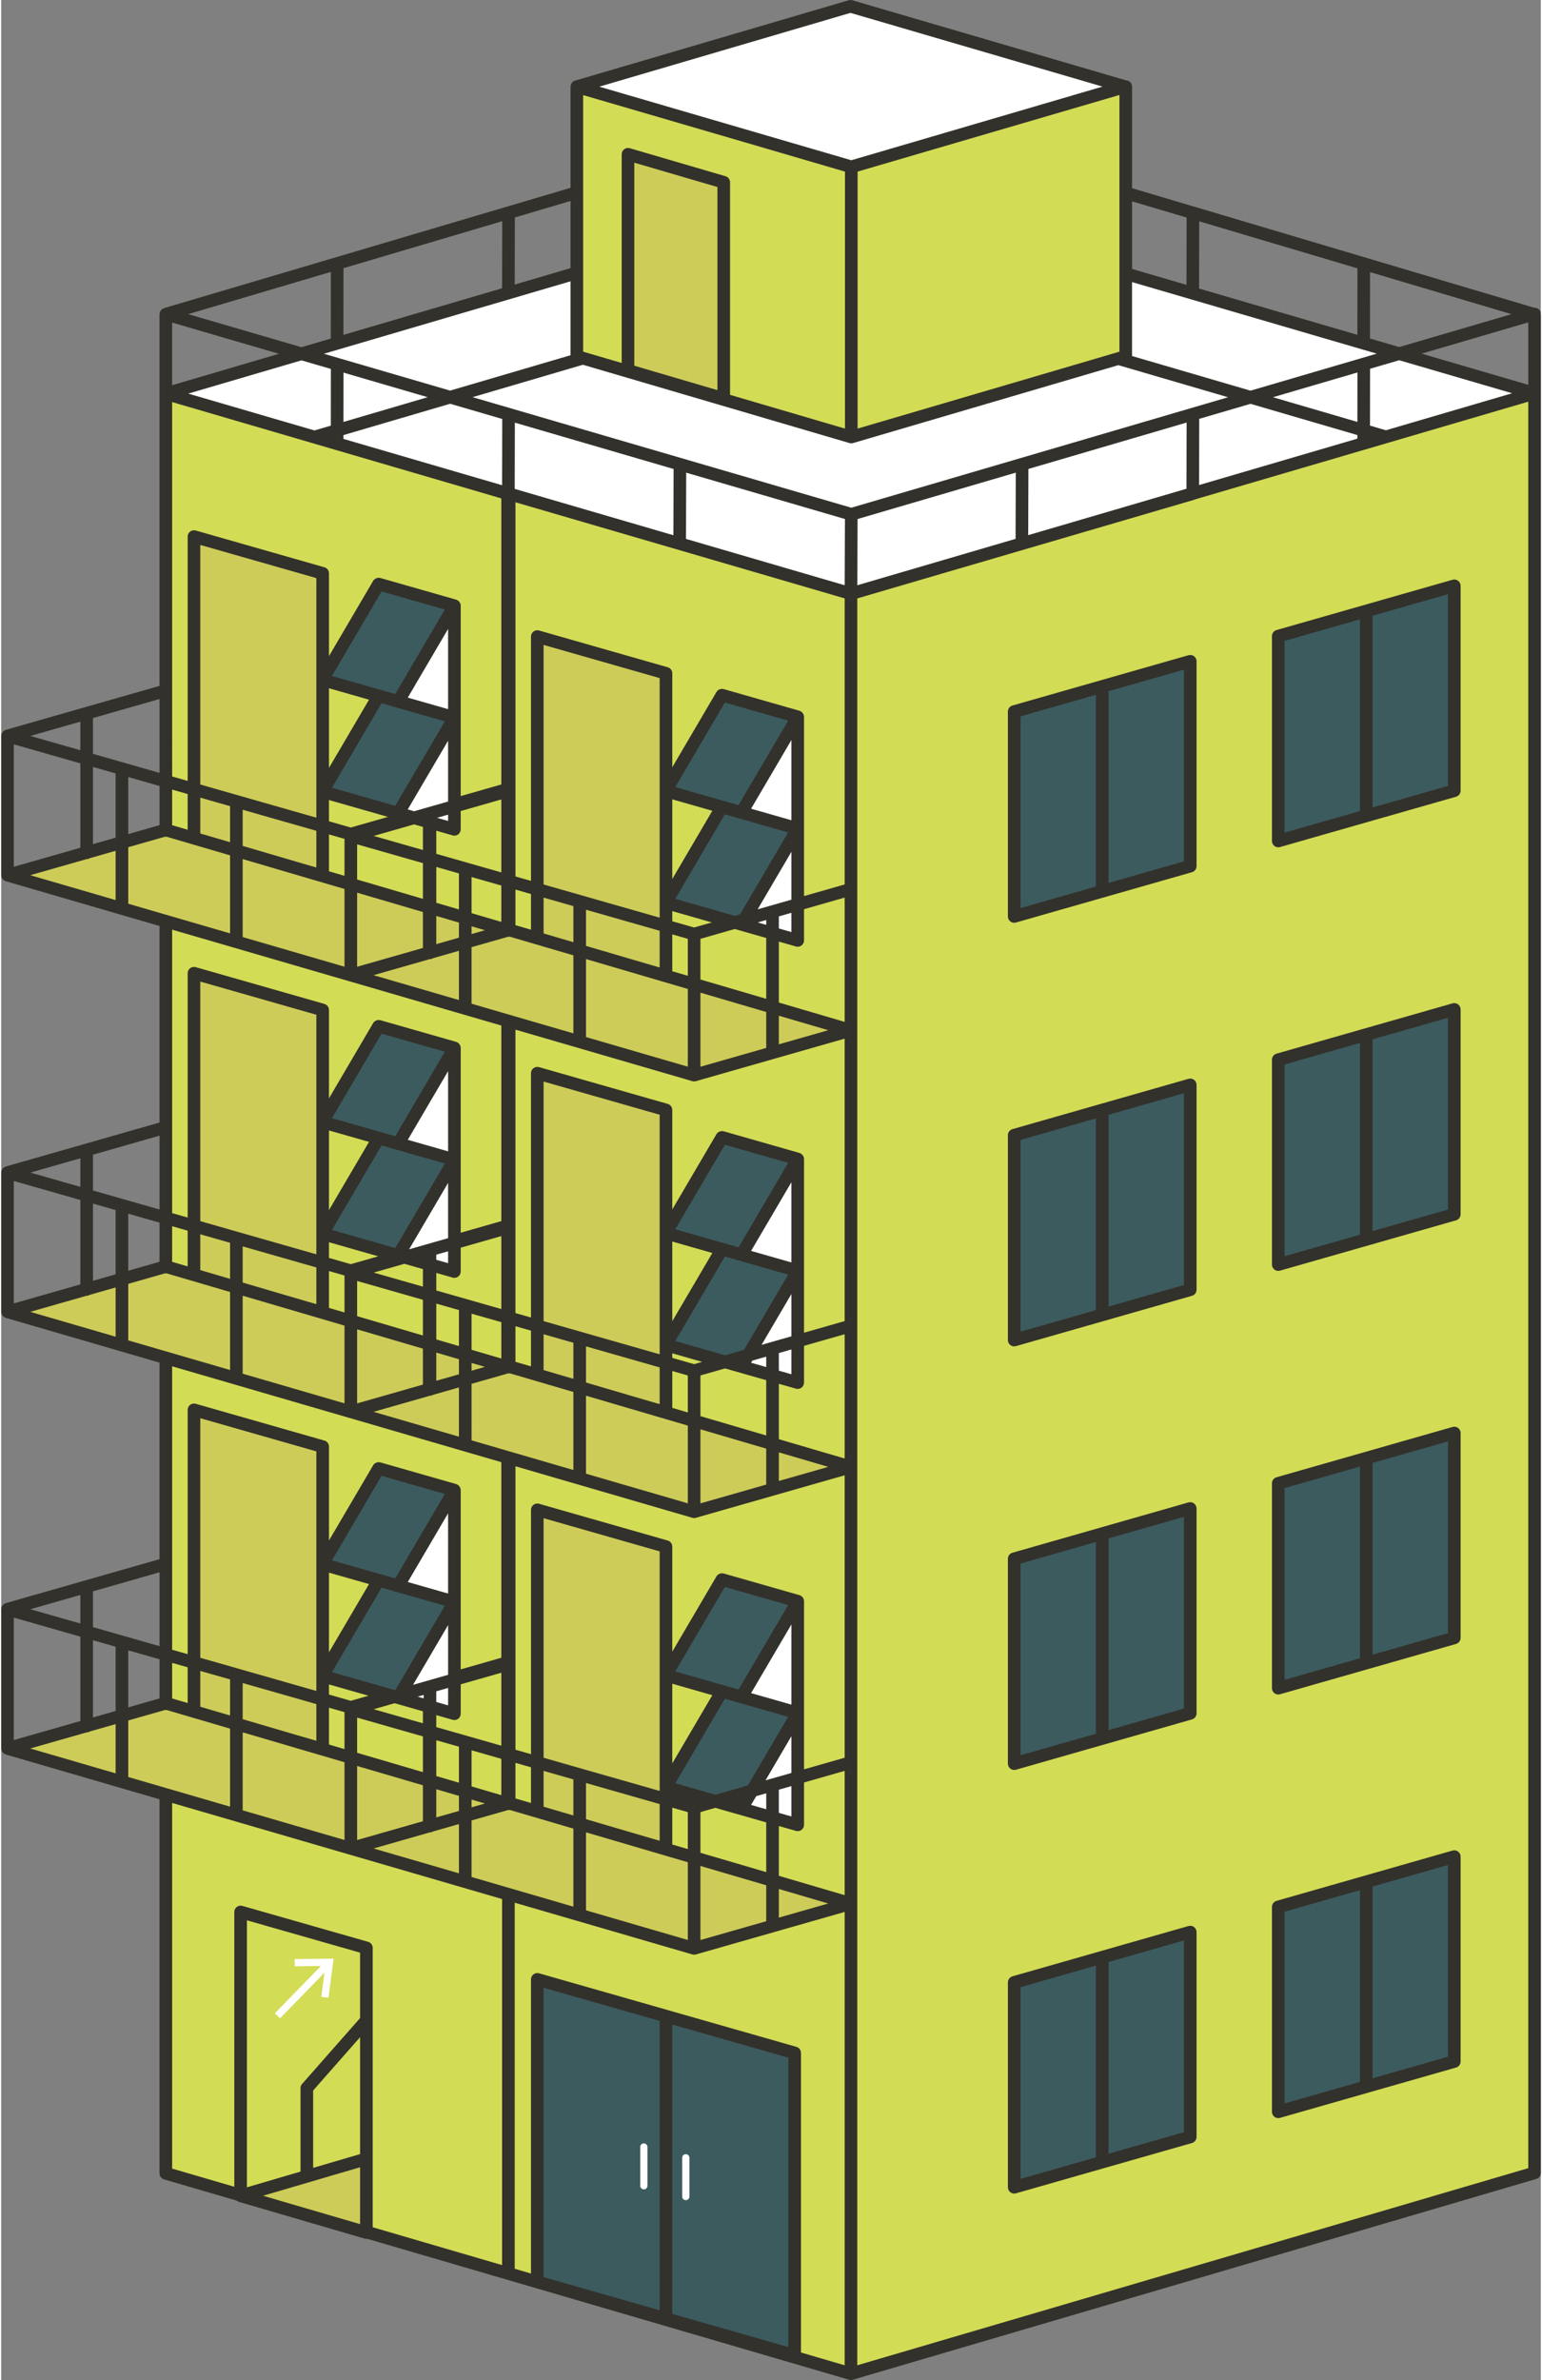
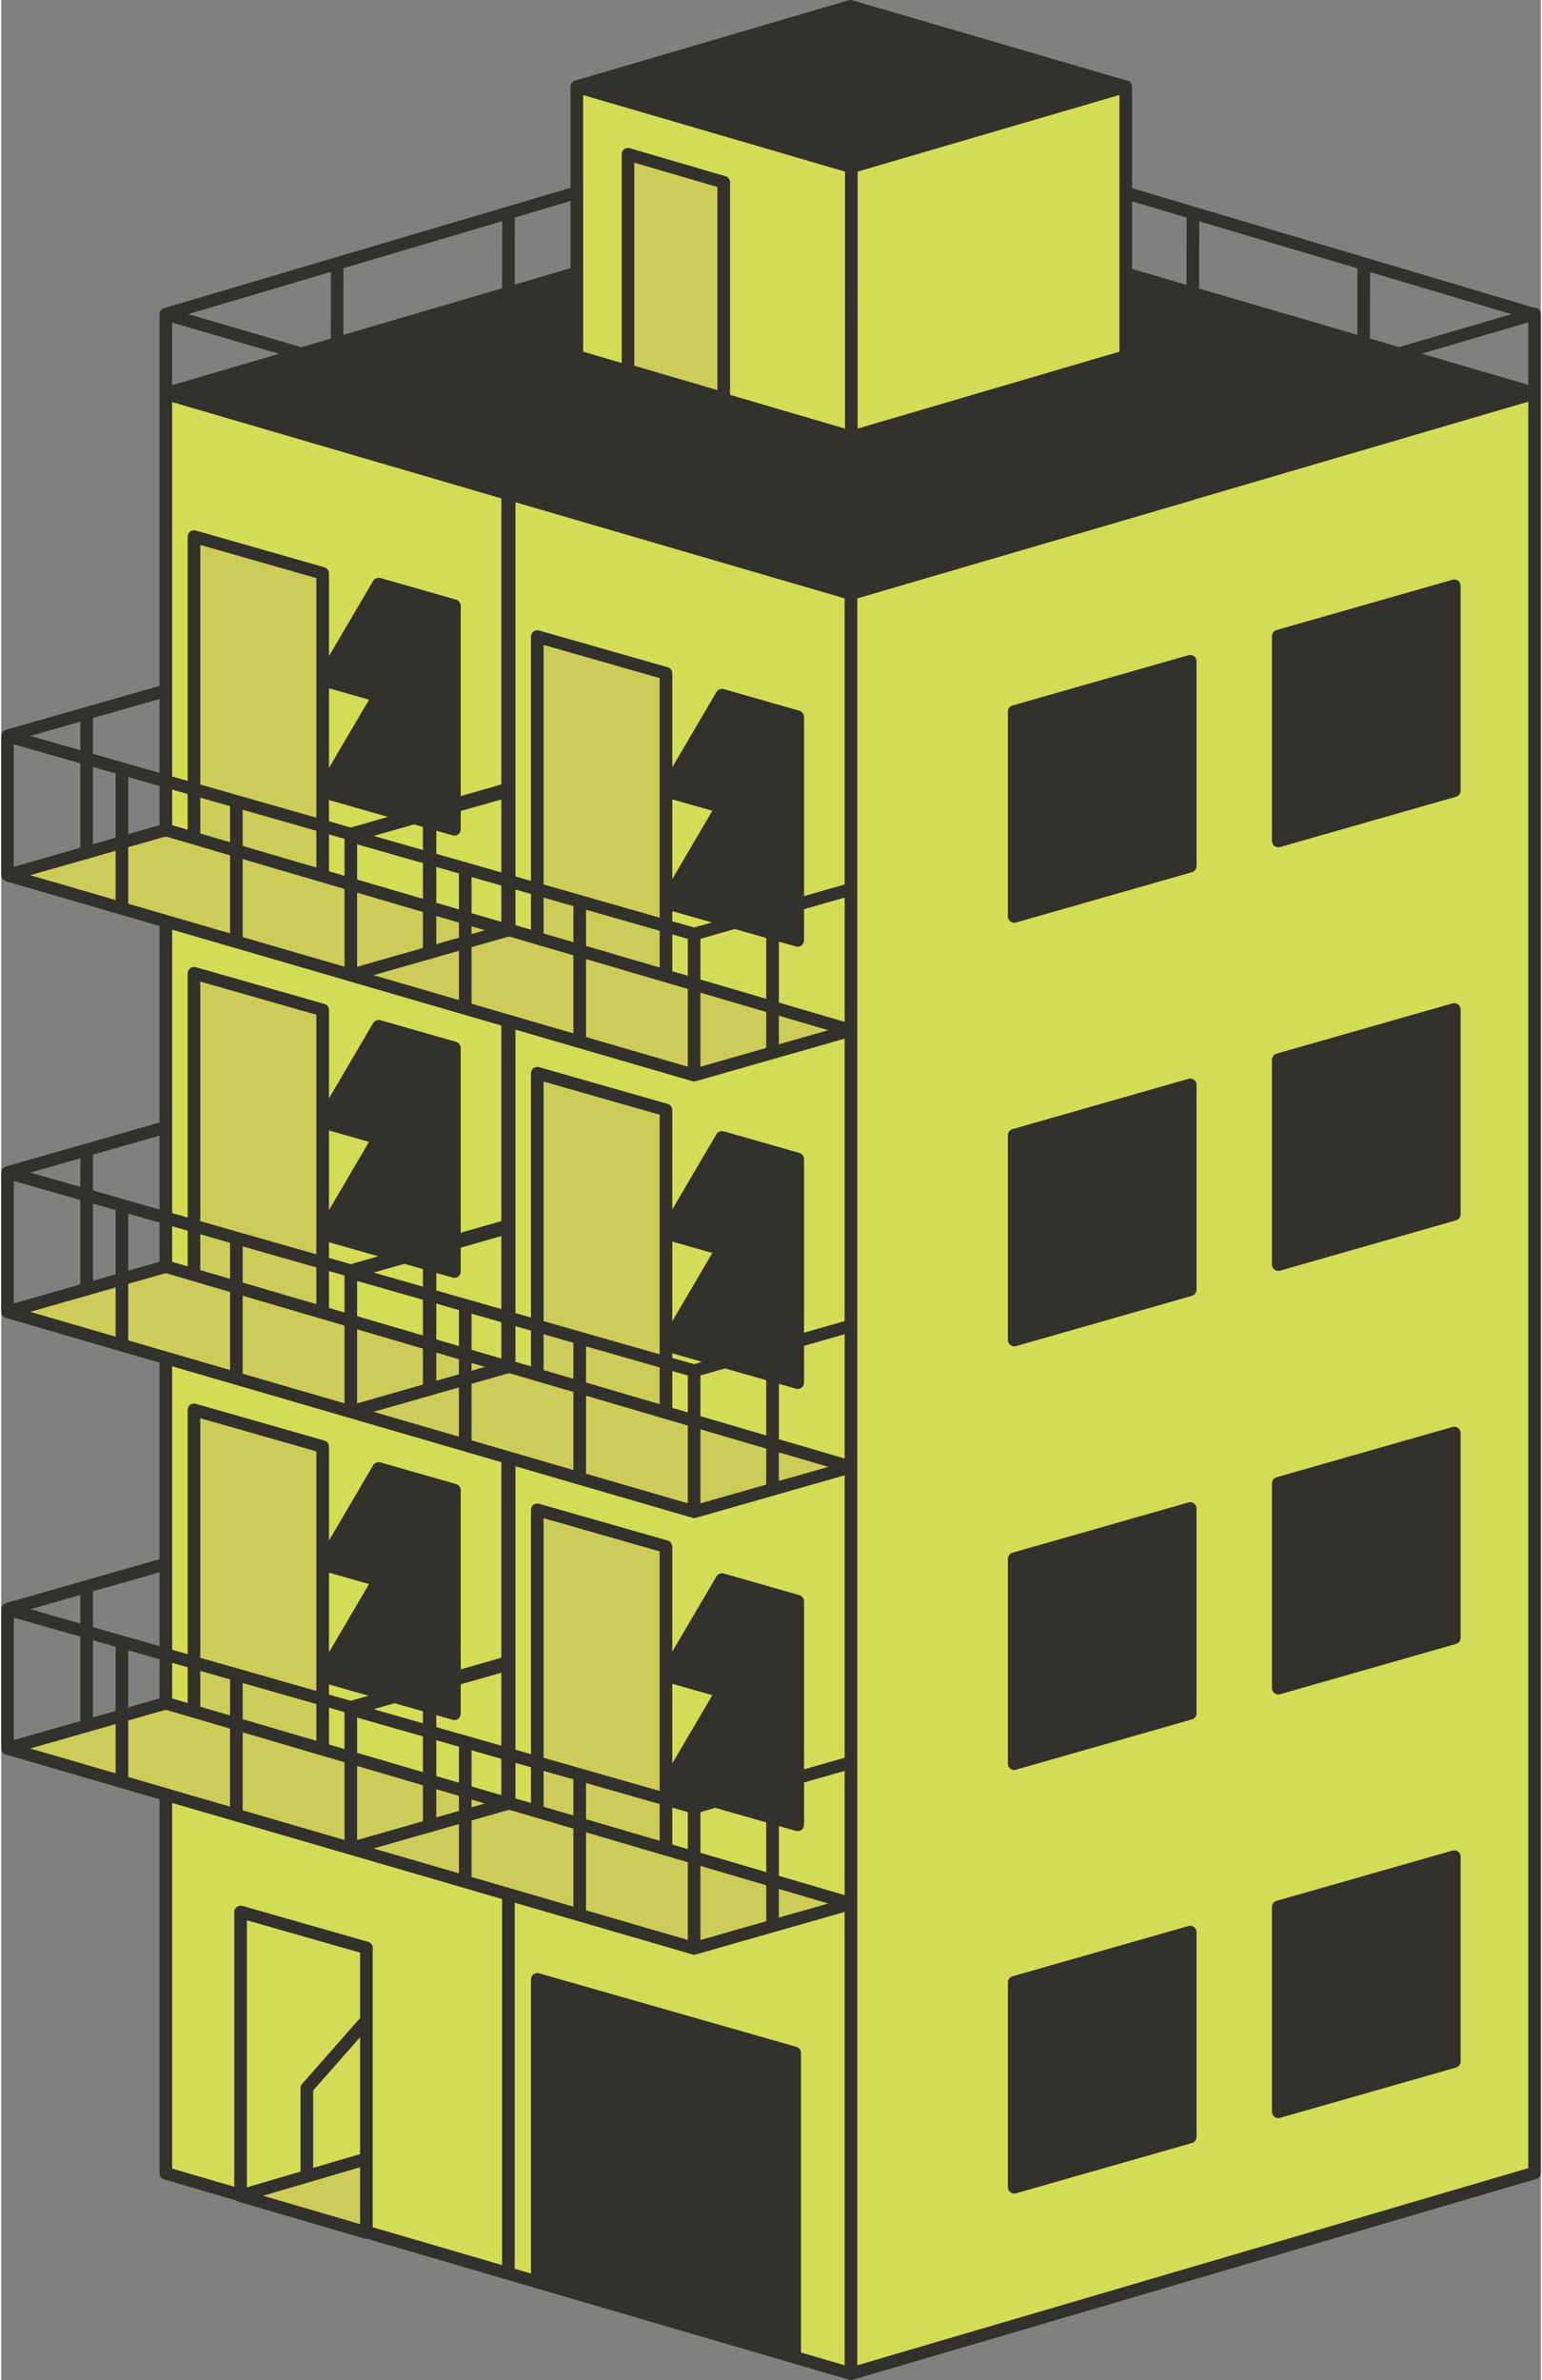
<svg xmlns="http://www.w3.org/2000/svg" preserveAspectRatio="xMidYMid meet" version="1.0" viewBox="0.0 -0.0 323.5 500.0" zoomAndPan="magnify" style="fill: rgb(0, 0, 0);" original_string_length="65092" width="1036.8px" height="1600px">
  <rect x="0.0" y="-0.0" width="323.5" height="500.0" fill="#808080" stroke="none" />
  <g>
    <g id="__id187_sxvomgbk2">
      <path d="M178.549,499.243c-0.054,0-0.108-0.008-0.16-0.023l-101.442-29.666 l-0.302,0.042c0.035-0.007-0.019-0.015-0.072-0.03l-26.446-7.74l-0.14-0.075 c-0.007-0.006-0.143-0.123-0.143-0.123l-15.411-4.507 c-0.24-0.07-0.408-0.294-0.408-0.545v-79.15l-32.858-9.567l-0.205-0.129 l-0.122-0.157c-0.065-0.132-0.078-0.194-0.079-0.252l-0.003-29.162l0.008-0.095 c0.002-0.074,0.014-0.132,0.036-0.192l0.111-0.173l0.161-0.123l0.064-0.022 l0.154-0.084l32.732-9.345v-42.431l-32.858-9.568l-0.199-0.124l-0.131-0.166 c-0.062-0.126-0.075-0.189-0.076-0.247l-0.003-29.161l0.008-0.096 c0.002-0.074,0.014-0.131,0.036-0.191l0.118-0.18l0.155-0.115l0.056-0.02 l0.154-0.081l32.74-9.349v-42.432l-32.858-9.568l-0.205-0.129l-0.122-0.157 c-0.065-0.132-0.078-0.194-0.079-0.252l-0.003-29.161l0.008-0.096 c0.002-0.073,0.014-0.132,0.036-0.191l0.111-0.173l0.161-0.123l0.064-0.022 l0.154-0.084l32.732-9.345V66.099l0.033-0.251 c0.004-0.01,0.099-0.18,0.099-0.18l0.125-0.118L34.361,65.521l0.144-0.084 l85.882-25.413l0.001-21.727l0.011-0.14c0.002-0.038,0.018-0.101,0.049-0.177 l0.105-0.146l0.134-0.167l0.072-0.024l0.184-0.038l-0.147,0.063l57.492-16.885 c0.053-0.016,0.106-0.024,0.159-0.024c0.054,0,0.108,0.007,0.16,0.023 l57.646,16.859l0.078,0.006c0.134,0.01,0.231,0.039,0.297,0.088 c0.14,0.106,0.226,0.275,0.226,0.453V40.101l85.184,25.318 c0,0,0.129-0.006,0.13-0.006c0.228,0,0.488,0.101,0.57,0.382l0.001,0.25 l0.013,0.101l-0.021,0.165l0.028,0.024v390.15c0,0.25-0.168,0.474-0.407,0.544 l-143.643,42.189C178.656,499.235,178.603,499.243,178.549,499.243z M1.893,366.56 l15.498-4.426V343.259l-15.498-4.429V366.56z M18.527,361.809l6.276-1.792v-14.642 l-6.276-1.792V361.809z M25.938,359.692l8.086-2.309v-9.372l-8.086-2.311V359.692z M18.527,333.741v8.66l15.497,4.429V329.309L18.527,333.741z M3.375,338.074 l14.016,4.003v-8.012L3.375,338.074z M1.893,274.83l15.498-4.427v-18.874 l-15.498-4.429V274.83z M18.527,270.079l6.276-1.794v-14.64l-6.276-1.792V270.079z M25.938,267.962l8.086-2.31v-9.37l-8.086-2.311V267.962z M18.527,242.01v8.662 l15.497,4.428v-17.52L18.527,242.01z M3.375,246.342l14.016,4.006v-8.013 L3.375,246.342z M1.893,183.099l15.497-4.426v-18.874l-15.497-4.429V183.099z M18.526,178.348l6.276-1.792v-14.64l-6.276-1.794V178.348z M25.938,176.231 l8.086-2.309v-9.372l-8.086-2.311V176.231z M18.526,150.28v8.66l15.498,4.429 v-17.522L18.526,150.28z M3.375,154.613l14.015,4.003v-8.012L3.375,154.613z M35.16,81.935l25.909-7.61l-25.909-7.563V81.935z M295.764,74.295l25.859,7.562 V66.715L295.764,74.295z M36.603,66l26.487,7.731l6.923-2.033l0.018-15.588 L36.603,66z M286.848,71.688l6.893,2.016l26.27-7.701l-33.147-9.852 L286.848,71.688z M71.167,55.773l-0.016,15.59l34.852-10.236l0.034-15.673 L71.167,55.773z M250.938,61.186l34.776,10.17l0.016-15.543l-34.758-10.331 L250.938,61.186z M236.854,57.068l12.95,3.787l0.033-15.71l-12.983-3.859V57.068z M107.173,45.119l-0.034,15.674l13.247-3.89V41.209L107.173,45.119z M50.289,461.9 l-0.041-0.018l0.057,0.024L50.289,461.9z" style="fill: rgb(50, 49, 43);" />
    </g>
    <g id="__id188_sxvomgbk2">
      <path d="M76.733,453.531l0,15.369v0.121l-26.427-7.729l0.207-0.061 L76.733,453.531z M73.461,204.857l32.952,9.595l0.315,0.092l38.868,11.318 l32.952-9.412l-42.382-12.448l3.516,1.005l-0-15.352l-0.056-0.016 l0.056-0.095v-23.372l-0.056-0.016l0.056-0.095l-0-24.604l-27.039-7.726 v63.362v0l-5.915-1.737l-0.315,0.09l-42.389-12.45l3.522,1.007 l-0-17.687l-0.056-0.016l0.056-0.096v-23.371l-0.056-0.016l0.056-0.095v-22.268 l-27.039-7.726v63.362l-5.915-1.737l-33.267,9.503l33.268,9.687L73.461,204.857z M139.683,388.466l-0-13.016l-0.056-0.016l0.056-0.095l-0-23.372 l-0.055-0.016l0.055-0.094v-26.94l-27.039-7.726v63.362l-5.915-1.737l-0.315,0.09 L62.495,366.006l5.052,1.456l-0-15.352l-0.056-0.016l0.056-0.095l-0-23.372 l-0.055-0.016l0.055-0.095v-24.604l-27.039-7.726v63.361l-5.915-1.737 l-33.267,9.503l33.267,9.687l38.868,11.318l72.136,21.004l32.86-9.386 l0.092-0.026l-42.392-12.451L139.683,388.466z M178.525,308.172l-40.484-11.891 l-1.875-0.551h0.001l3.516,1.005l-0-14.184l-0.055-0.016l0.055-0.095v-23.372 l-0.055-0.016l0.055-0.095v-25.772l-27.039-7.726v63.362l-5.915-1.737l-0.315,0.09 l-0.024-0.007l-16.281-4.782l-26.083-7.661l0.006,0.001l3.516,1.005l-0-16.519 l-0.056-0.016l0.056-0.095l-0-23.372l-0.056-0.016l0.056-0.095v-23.436 l-27.039-7.726v63.361l-5.914-1.737l-33.268,9.503l33.268,9.687l38.868,11.318 l32.952,9.595l0.315,0.092l38.868,11.318l32.952-9.412v-0h0l-0.014-0.004 L178.525,308.172z M151.82,66.555V48.261v-9.965l-20.118-5.887v21.761v18.294v5.359 l20.118,5.909V66.555z" style="fill: rgb(205, 204, 88);" />
    </g>
    <g id="__id189_sxvomgbk2">
      <path d="M62.495,366.006l5.052,1.456l-0-15.352l11.753,3.358v0.005 l15.929,4.551l-0-46.977l-15.929-4.551l-11.753,20.02v-24.604l-27.039-7.726 v63.361l-5.915-1.737v-72.541l38.868,11.318l32.952,9.595v72.723L62.495,366.006z M79.296,331.984l-11.75-3.357l0,23.372L79.296,331.984z M79.296,239.086 l-11.75-3.357l0,23.372L79.296,239.086z M106.413,214.452l-32.952-9.595 l-38.868-11.318v72.541l5.914,1.737v-63.361l27.039,7.726v23.436l11.753-20.019 l15.929,4.551l0,46.977l-15.929-4.551v-0.005l-11.753-3.358l0,16.519 l-3.516-1.005l26.078,7.659l16.305,4.789V214.452z M67.546,166.202l11.75-20.014 l-11.75-3.357V166.202z M40.507,112.726l27.039,7.726v22.268l11.753-20.019 l15.929,4.551l0,46.977l-15.929-4.552v-0.005l-11.753-3.358l0,17.687 l-3.522-1.007l42.389,12.45v-91.73L34.592,82.699v91.651l5.915,1.737V112.726z M151.433,355.324l-11.751-3.357l0,23.372L151.433,355.324z M139.682,282.441 l11.75-20.015l-11.75-3.357V282.441z M139.682,189.543l11.75-20.015l-11.75-3.357 V189.543z M322.18,82.612l0.011,0.003v-0.006L322.18,82.612z M290.953,91.773 l31.238-9.157v373.869L178.549,498.675L76.734,468.9l-0-15.369l-26.22,7.701 l-0.207,0.061v-0.121l-15.714-4.595v-79.575l38.868,11.318l72.136,21.004 l32.86-9.386l0.092,0.027V399.91l-42.392-12.451l3.525,1.008l-0-13.016 l11.753,3.358v0.005l15.93,4.552l-0-46.977l-15.929-4.551l-11.753,20.02 v-26.94l-27.039-7.726v63.362l-5.915-1.737v-72.541l38.868,11.318l32.952-9.412 v-0h0l-40.509-11.898l-1.874-0.551l3.516,1.005l-0-14.184 l11.753,3.358v0.005l15.929,4.551l-0-46.976l-15.929-4.551l-11.753,20.02 v-25.772l-27.039-7.726v63.362l-5.915-1.737v-72.541l38.868,11.318l32.952-9.412 l-42.385-12.449l3.518,1.005l-0-15.352l11.753,3.358v0.005l15.929,4.552 l-0-46.977l-15.929-4.551l-11.753,20.02l-0-24.604l-27.039-7.726v63.362 l-5.915-1.737v-91.605l64.884,18.939l6.937,2.03l0.008-0.003l0.013,0.004 l13.216-3.874l58.584-17.142v-0.033L290.953,91.773z M166.722,494.832l-0-63.55 l-27.039-7.726v63.549l-0-63.55l-27.039-7.726v63.549l27.04,7.726 L166.722,494.832z M249.84,405.898l-18.495,5.284v0l-18.495,5.284v43.039 l18.495-5.285l18.495-5.284V405.898z M249.84,316.906l-18.495,5.284v0 l-18.495,5.284v43.039l18.495-5.284l18.495-5.285V316.906z M249.84,227.914 l-18.495,5.284v0.001l-18.495,5.284v43.039l18.495-5.285l18.495-5.284V227.914z M249.84,138.923l-18.495,5.284v0l-18.495,5.284v43.039l18.495-5.284 l18.495-5.284V138.923z M305.324,390.044l-18.495,5.284v0l-18.495,5.284v43.039 l18.495-5.284l18.494-5.284L305.324,390.044z M305.324,301.052l-18.495,5.284v0 l-18.495,5.284v43.039l18.495-5.284l18.494-5.285L305.324,301.052z M305.324,212.061 l-18.495,5.284v0l-18.495,5.284v43.04l18.495-5.285l18.494-5.284 L305.324,212.061z M305.324,123.069l-18.495,5.284v0l-18.495,5.284v43.039 l18.495-5.284l18.494-5.285L305.324,123.069z M120.954,18.186v0.026l0.044-0.013 L120.954,18.186z M122.225,75.248l-1.271-0.373V57.327V18.212L156.99,28.73 l21.629,6.329l57.666-16.873v39.307v17.382l-1.556,0.457L178.62,91.812 L122.225,75.248z M131.701,54.171v18.294v5.359l20.118,5.909V66.555V48.261v-9.965 l-20.118-5.887V54.171z" style="fill: rgb(211, 220, 85);" />
    </g>
    <g id="__id190_sxvomgbk2">
-       <path d="M83.42,170.849l11.808-20.114l-11.806-3.373l11.806-20.11 l0,46.977l-15.929-4.552v-0.005L83.42,170.849z M95.228,220.15L83.422,240.26 l11.806,3.373l-11.809,20.114l-4.121-1.177v0.005l15.929,4.551L95.228,220.15z M83.423,333.158l11.806,3.373l-11.808,20.114l-4.121-1.177v0.005l15.929,4.551 l-0-46.977L83.423,333.158z M151.435,193.011v0.005l15.929,4.552l-0-46.977 l-11.806,20.11l11.806,3.373l-11.809,20.114L151.435,193.011z M151.435,285.909 v0.005l15.929,4.551l-0-46.976l-11.806,20.11l11.806,3.373l-11.808,20.114 L151.435,285.909z M155.559,356.497l11.806,3.373l-11.808,20.114l-4.121-1.177v0.005 l15.93,4.552l-0-46.977L155.559,356.497z M322.191,82.615l-0.011-0.003 l-85.894-25.119v17.382l-1.556,0.457L178.62,91.812l-56.395-16.564l-1.271-0.373 V57.327L34.59,82.693l31.239,9.119l40.899,11.938l64.884,18.939l6.946,2.027 l0.013,0.004l13.216-3.874l58.584-17.174l40.583-11.897l31.238-9.157l0.001-0 L322.191,82.615z M178.631,35.047l57.494-16.855L178.448,1.325l-57.45,16.874 l-0.044,0.013L156.99,28.73L178.631,35.047z" style="fill: rgb(255, 255, 255);" />
-     </g>
+       </g>
    <g id="__id191_sxvomgbk2">
-       <path d="M139.682,423.556l0,63.55l-27.04-7.726v-63.549L139.682,423.556z M139.683,423.557v63.549l27.039,7.726l-0-63.55L139.683,423.557z M67.49,166.298 l0.056,0.016l11.753,3.358l4.121,1.177l11.808-20.114l-11.806-3.373l11.806-20.11 l-15.929-4.551l-11.753,20.019l-0.056,0.095l0.056,0.016l11.75,3.357 l-11.75,20.014L67.49,166.298z M67.49,259.196l0.056,0.016l11.753,3.358 l4.121,1.177l11.809-20.114l-11.806-3.373l11.806-20.11l-15.929-4.551 L67.546,235.618l-0.056,0.095l0.056,0.016l11.75,3.357l-11.75,20.015 L67.49,259.196z M79.299,308.497l-11.753,20.02l-0.055,0.095l0.055,0.016 l11.75,3.357L67.546,351.999l-0.056,0.095l0.056,0.016l11.753,3.358l4.121,1.177 l11.808-20.114l-11.806-3.373l11.806-20.11L79.299,308.497z M139.626,189.638 l0.056,0.016l11.753,3.358l4.121,1.177l11.809-20.114l-11.806-3.373l11.806-20.11 l-15.929-4.551l-11.753,20.02l-0.056,0.095l0.056,0.016l11.75,3.357l-11.75,20.015 L139.626,189.638z M151.435,238.938l-11.753,20.02l-0.055,0.095l0.055,0.016 l11.75,3.357l-11.75,20.015l-0.055,0.095l0.055,0.016l11.753,3.358l4.121,1.177 l11.808-20.114l-11.806-3.373l11.806-20.11L151.435,238.938z M151.435,331.837 l-11.753,20.02l-0.055,0.094l0.055,0.016l11.751,3.357l-11.75,20.015 l-0.056,0.095l0.056,0.016l11.753,3.358l4.121,1.177l11.808-20.114l-11.806-3.373 l11.806-20.11L151.435,331.837z M231.345,144.207l-18.495,5.284v43.039l18.495-5.284 l18.495-5.284v-43.039l-18.495,5.284V144.207z M305.323,166.108l0-43.039 l-18.495,5.284v0l-18.495,5.284v43.039l18.495-5.284L305.323,166.108z M231.345,233.199l-18.495,5.284v43.039l18.495-5.285l18.495-5.284v-43.039 l-18.495,5.284V233.199z M286.829,217.345l-18.495,5.284v43.04l18.495-5.285 l18.494-5.284l0-43.039l-18.495,5.284V217.345z M231.345,322.191l-18.495,5.284 v43.039l18.495-5.284l18.495-5.285v-43.039l-18.495,5.284V322.191z M286.829,306.337 l-18.495,5.284v43.039l18.495-5.284l18.494-5.285l0-43.039l-18.495,5.284 V306.337z M231.345,411.182l-18.495,5.284v43.039l18.495-5.285l18.495-5.284v-43.039 l-18.495,5.284V411.182z M286.829,395.329l-18.495,5.284v43.039l18.495-5.284 l18.494-5.284l0-43.039l-18.495,5.284V395.329z" style="fill: rgb(60, 91, 95);" />
-     </g>
+       </g>
    <g id="__id192_sxvomgbk2">
-       <path d="M58.6,424.007l-1.086-1.056l9.658-9.922l-5.496,0.053 l-0.015-1.514l8.188-0.079l-1.091,8.206l-1.501-0.2l0.674-5.076L58.6,424.007z M144.607,461.46v-8.152c0-0.419-0.339-0.757-0.757-0.757 c-0.419,0-0.757,0.339-0.757,0.757v8.152c0,0.419,0.339,0.757,0.757,0.757 C144.268,462.217,144.607,461.879,144.607,461.46z M135.788,459.194v-8.152 c0-0.419-0.339-0.757-0.757-0.757c-0.419,0-0.757,0.339-0.757,0.757v8.152 c0,0.419,0.339,0.757,0.757,0.757C135.449,459.952,135.788,459.613,135.788,459.194z" style="fill: rgb(255, 255, 255);" />
-     </g>
+       </g>
    <g id="__id193_sxvomgbk2">
      <path d="M323.516,82.606v-16.343v-0.103c0-0.016-0.009-0.03-0.009-0.046 c0.004-0.034-0.007-0.07-0.006-0.104c0.002-0.058-0.01-0.117-0.015-0.175 c-0.008-0.085,0.003-0.168-0.022-0.253c-0.175-0.599-0.738-0.953-1.334-0.926 l-84.519-25.121V18.186c0-0.417-0.197-0.81-0.53-1.06 c-0.204-0.152-0.444-0.216-0.69-0.236L178.82,0.053 c-0.243-0.071-0.502-0.072-0.745,0.001l-57.305,16.831l-0.178,0.052l-0.011,0.003 c-0.013,0.004-0.023,0.013-0.036,0.017c-0.133,0.045-0.271,0.082-0.386,0.168 c-0.063,0.048-0.095,0.121-0.148,0.178c-0.056,0.06-0.113,0.118-0.156,0.187 c-0.044,0.067-0.08,0.138-0.111,0.212c-0.054,0.136-0.094,0.277-0.101,0.426 c-0.001,0.02-0.014,0.037-0.014,0.058v0.026v21.247L34.215,64.734 c-0.025,0.007-0.041,0.026-0.065,0.035c-0.043,0.015-0.084,0.03-0.125,0.05 c-0.063,0.03-0.117,0.069-0.174,0.109c-0.05,0.034-0.099,0.065-0.144,0.106 c-0.03,0.028-0.058,0.055-0.086,0.086c-0.044,0.048-0.078,0.102-0.115,0.157 c-0.036,0.053-0.072,0.103-0.1,0.161c-0.02,0.041-0.034,0.081-0.05,0.124 c-0.01,0.026-0.03,0.045-0.038,0.072c-0.011,0.037-0.002,0.073-0.009,0.11 c-0.013,0.064-0.025,0.126-0.029,0.193c-0.001,0.024-0.014,0.044-0.014,0.069 v16.682c0,0.003-0.001,0.006-0.001,0.009c0,0.003,0.001,0.006,0.001,0.009v61.392 l-32.306,9.238c-0.03,0.009-0.053,0.028-0.082,0.039 c-0.059,0.021-0.112,0.05-0.166,0.079c-0.085,0.045-0.163,0.097-0.236,0.159 c-0.05,0.043-0.098,0.087-0.14,0.136c-0.06,0.069-0.108,0.147-0.153,0.227 c-0.032,0.057-0.067,0.111-0.09,0.172c-0.05,0.132-0.08,0.272-0.085,0.419 C0.008,154.58,0,154.593,0,154.607v0.01v29.232v0.004 c0,0.005,0.003,0.01,0.003,0.015c0.002,0.162,0.037,0.314,0.092,0.457 c0.019,0.049,0.048,0.092,0.072,0.138c0.05,0.093,0.106,0.182,0.175,0.26 c0.038,0.043,0.08,0.082,0.123,0.119c0.076,0.066,0.16,0.121,0.25,0.168 c0.052,0.027,0.102,0.055,0.158,0.076c0.028,0.01,0.051,0.03,0.08,0.038 l32.312,9.409v41.293l-32.306,9.238c-0.03,0.008-0.053,0.028-0.082,0.039 c-0.059,0.021-0.112,0.05-0.166,0.079c-0.085,0.045-0.163,0.097-0.236,0.159 c-0.05,0.043-0.098,0.087-0.14,0.136c-0.06,0.069-0.108,0.147-0.153,0.227 c-0.032,0.057-0.067,0.111-0.09,0.172c-0.05,0.132-0.08,0.272-0.085,0.419 C0.008,246.311,0,246.323,0,246.338v0.01v29.232v0.004 c0,0.005,0.003,0.01,0.003,0.015c0.002,0.162,0.037,0.314,0.092,0.457 c0.019,0.049,0.048,0.092,0.072,0.138c0.05,0.093,0.106,0.182,0.175,0.26 c0.038,0.043,0.08,0.082,0.123,0.119c0.076,0.066,0.16,0.121,0.25,0.168 c0.052,0.027,0.102,0.055,0.158,0.076c0.028,0.01,0.051,0.03,0.08,0.038 l32.312,9.408v41.293l-32.306,9.238c-0.03,0.009-0.053,0.028-0.082,0.039 c-0.059,0.021-0.112,0.05-0.166,0.079c-0.085,0.045-0.163,0.097-0.236,0.159 c-0.05,0.043-0.098,0.087-0.14,0.136c-0.06,0.069-0.108,0.147-0.153,0.227 c-0.032,0.057-0.067,0.111-0.09,0.172c-0.05,0.132-0.08,0.272-0.085,0.419 C0.008,338.041,0,338.054,0,338.069v0.01v29.232v0.004 c0,0.005,0.003,0.01,0.003,0.015c0.002,0.162,0.037,0.314,0.092,0.457 c0.019,0.049,0.048,0.092,0.072,0.138c0.05,0.093,0.106,0.182,0.175,0.26 c0.038,0.043,0.08,0.082,0.123,0.119c0.076,0.066,0.16,0.121,0.25,0.168 c0.052,0.027,0.102,0.055,0.158,0.076c0.028,0.01,0.051,0.03,0.08,0.038 l32.312,9.408v78.581c0,0.589,0.388,1.107,0.953,1.272l15.254,4.461 c0,0,0,0,0.001,0.001c0.015,0.013,0.022,0.033,0.038,0.045 c0.006,0.004,0.013,0.006,0.019,0.01c0.057,0.041,0.122,0.064,0.184,0.096 c0.065,0.033,0.127,0.072,0.198,0.095c0.008,0.002,0.013,0.008,0.021,0.01 l26.428,7.728c0.122,0.035,0.248,0.053,0.372,0.053 c0.049,0,0.096-0.018,0.144-0.023l29.08,8.504l0.501,0.147l71.717,20.973 C178.299,499.982,178.425,500,178.549,500c0.125,0,0.251-0.018,0.373-0.054 l143.642-42.189c0.564-0.166,0.952-0.683,0.952-1.271V82.712v-0.088 c0-0.003,0.001-0.006,0.001-0.009S323.516,82.609,323.516,82.606z M51.631,436.596 v-33.172l23.778,6.793v13.75l-12.182,13.835 c-0.213,0.242-0.331,0.553-0.331,0.876v1.136v1.378v1.379v13.643l-11.265,3.308 v-20.17v-1.379V436.596z M65.546,443.328v-1.379v-1.378v-1.393l9.863-11.201v15.412 v1.378v1.378v6.393l-9.863,2.897V443.328z M75.409,467.253l-20.392-5.963 l0.207-0.061l20.184-5.928v11.831V467.253z M78.059,453.531v-8.385v-35.928 c0-0.592-0.392-1.111-0.961-1.274l-26.428-7.55 c-0.399-0.112-0.83-0.034-1.162,0.216c-0.332,0.251-0.527,0.643-0.527,1.058 v35.928v21.807l-13.064-3.82v-76.816l37.173,10.824l32.155,9.363v76.904 l-27.187-7.951V453.531z M2.65,339.835l13.984,3.995v17.733L2.65,365.557V339.835z M2.65,248.104l13.984,3.995v17.733L2.65,273.827V248.104z M2.65,156.374 l13.983,3.995v17.733L2.65,182.096V156.374z M125.708,18.196l52.741-15.491 l52.96,15.488l-33.027,9.682l-4.683,1.373l-13.795,4.044l-1.273,0.373 l-1.377-0.402l-13.768-4.019l-4.701-1.372l-0.975-0.284l-32.139-9.381 L125.708,18.196z M50.741,364.038v-0.04v-0.063l11.306,3.32l10.09,2.963v0.064 v16.268l-21.395-6.23V364.038z M50.741,272.307v-0.042v-0.06l12.858,3.776 l8.537,2.507v0.037v16.295l-21.395-6.23V272.307z M50.741,180.577v-0.042v-0.061 l12.87,3.78l8.525,2.504v0.037v16.296l-21.395-6.23V180.577z M119.629,59.098 v15.531l-25.302,7.431l-26.522-7.741L119.629,59.098z M289.026,74.297l-26.524,7.776 l-24.892-7.279V59.261L289.026,74.297z M173.68,399.923l-10.281,2.937v-5.938v-0.08 l10.388,3.051L173.68,399.923z M146.922,407.566v-15.453v-0.11l13.826,4.061v0.085 v7.468L146.922,407.566z M98.831,394.325v-11.876l7.573-2.163l0.16-0.046 c0.056,0.007,0.106,0.033,0.164,0.033c0.055,0,0.102-0.025,0.155-0.031 l4.83,1.419l8.514,2.501v0.124v0.035v16.235L98.831,394.325z M41.832,351.029 l6.259,1.788v7.577l-6.259-1.838V351.029z M93.903,334.775l-8.473-2.421 l8.472-14.432L93.903,334.775z M93.904,351.465v0.385l-3.362,0.961l-1.722,0.492 l-2.285,0.654l0.272-0.463l7.097-12.09L93.904,351.465z M41.832,259.299 l6.259,1.788v7.577l-6.259-1.838V259.299z M78.243,204.869l3.556-1.016 l8.268-2.362c0.01,0,0.017,0.006,0.027,0.006 c0.246,0,0.464-0.085,0.661-0.202l5.426-1.55v10.347l-17.938-5.223H78.243z M71.923,78.281l17.691,5.164l-17.702,5.199L71.923,78.281z M178.247,93.082 c0.123,0.036,0.248,0.054,0.373,0.054s0.251-0.018,0.373-0.054l55.737-16.37 v-0l23.057,6.743v0l-79.168,23.209l-79.575-23.227l23.181-6.809 L178.247,93.082z M215.835,98.516l33.242-9.745l-0.03,13.907l-33.257,9.75 L215.835,98.516z M251.699,101.855l0.03-13.861l10.775-3.159l22.453,6.566v0 l-0.001,0.722v0.028l-33.258,9.75L251.699,101.855z M284.96,88.64l-17.741-5.188 l17.752-5.204L284.96,88.64z M50.741,353.575l15.48,4.423v7.703l-3.41-0.983 l-0.019-0.005l-12.052-3.54V353.575z M122.877,293.312v-0.042v-0.061l12.898,3.788 l8.497,2.496v0.038v16.295l-21.395-6.23V293.312z M50.741,261.845l15.48,4.423 v7.707l-1.897-0.542l-0.014-0.004l-13.57-3.985V261.845z M122.877,201.581v-0.042 v-0.06l12.846,3.773l8.549,2.511v0.037v16.296l-21.395-6.23V201.581z M41.832,167.569l6.259,1.788v7.577l-6.259-1.838V167.569z M68.871,358.755 l3.265,0.933v7.77l-3.265-0.959V358.755z M145.227,318.864 c0.121,0.035,0.245,0.053,0.37,0.053c0.123,0,0.245-0.017,0.364-0.051 l31.263-8.93v59.335l-8.534,2.44v-35.324c0-0.163-0.035-0.318-0.09-0.464 c-0.004-0.009-0.001-0.02-0.004-0.029c-0.01-0.025-0.034-0.04-0.045-0.065 c-0.063-0.134-0.148-0.254-0.25-0.358c-0.033-0.034-0.066-0.069-0.103-0.099 c-0.138-0.113-0.292-0.209-0.468-0.259l-15.929-4.551 c-0.181-0.051-0.367-0.051-0.549-0.025c-0.043,0.006-0.085,0.018-0.127,0.028 c-0.147,0.036-0.287,0.097-0.415,0.182c-0.022,0.014-0.049,0.015-0.07,0.031 c-0.008,0.006-0.011,0.017-0.02,0.023c-0.126,0.1-0.24,0.218-0.325,0.364 l-9.286,15.817v-22.066c0-0.592-0.392-1.111-0.961-1.274l-27.039-7.726 c-0.398-0.112-0.83-0.034-1.162,0.216c-0.332,0.251-0.527,0.643-0.527,1.058 v51.33l-3.265-0.933v-17.885v-41.663L145.227,318.864z M145.226,227.134 c0.121,0.035,0.245,0.052,0.37,0.052c0,0,0,0,0,0 c0,0,0,0,0,0c0.001,0,0.001-0,0.002-0 c0.122-0,0.243-0.017,0.361-0.051l31.264-8.93v59.335l-8.534,2.44 l-0.001-36.491c0-0.163-0.035-0.318-0.09-0.464 c-0.004-0.009-0.001-0.02-0.004-0.029c-0.01-0.025-0.034-0.04-0.045-0.065 c-0.063-0.134-0.148-0.254-0.25-0.358c-0.033-0.034-0.066-0.069-0.103-0.099 c-0.138-0.113-0.292-0.209-0.468-0.259l-15.929-4.551 c-0.18-0.051-0.366-0.051-0.547-0.025c-0.044,0.006-0.087,0.018-0.13,0.029 c-0.146,0.036-0.285,0.096-0.413,0.181c-0.022,0.015-0.05,0.015-0.072,0.031 c-0.009,0.006-0.011,0.017-0.02,0.024c-0.127,0.1-0.24,0.218-0.325,0.364 l-9.285,15.817v-20.898c0-0.592-0.392-1.111-0.961-1.274l-27.039-7.726 c-0.398-0.112-0.83-0.034-1.162,0.216c-0.332,0.251-0.527,0.643-0.527,1.058 v51.33l-3.265-0.933v-17.885v-41.662L145.226,227.134z M50.741,170.114l15.48,4.423 v7.707l-1.897-0.542l-0.014-0.004l-13.57-3.985V170.114z M91.419,375.912v-0.029 l4.762,1.398v0.021v3.148l-4.762,1.36V375.912z M160.748,393.301l-13.826-4.061 v-8.548l3.142-0.898l0.98,0.28c0.01,0.003,0.018,0.01,0.028,0.013 l9.676,2.765V393.301z M113.968,372.034l6.259,1.788v7.577l-6.259-1.838V372.034z M122.877,382.177v-7.598l15.48,4.423v7.707l-1.85-0.529l-0.014-0.004 L122.877,382.177z M150.111,360.194l1.325-2.256l0.621-1.057l0.003-0.005 l0.702,0.201l2.473,0.707l10.123,2.893l-8.46,14.408l-4.136,1.183l-1.325,0.379 l-1.325,0.379l-0.048,0.014l-8.428-2.408L150.111,360.194z M154.933,378.429 l-0.048-0.014l0.067-0.019L154.933,378.429z M141.007,370.465v-16.742l8.417,2.405 L141.007,370.465z M141.007,379.759l3.265,0.933v7.769l-3.265-0.959V379.759z M158.645,377.34l2.104-0.601v3.357l-3.187-0.911L158.645,377.34z M163.398,375.981 l2.641-0.755v6.381l-2.641-0.755V375.981z M160.59,374.027l5.45-9.283v7.725 L160.59,374.027z M166.04,358.114l-8.473-2.421l8.473-14.431V358.114z M165.357,337.192 l-10.421,17.749l-2.175-0.621l-0.961-0.275c-0.012-0.003-0.023-0.001-0.035-0.004 l-0.329-0.094l-1.325-0.379l-8.476-2.422l8.476-14.435l1.325-2.256l0.624-1.062 l13.183,3.767L165.357,337.192z M138.357,351.686v0.502v22.98v0.502v0.575 l-16.289-4.654l-0.001-0l-8.099-2.314V318.948l24.389,6.969V351.686z M111.318,378.782l-3.265-0.959v-7.479l3.265,0.933V378.782z M88.612,362.034 l-10.346-2.956l4.412-1.262l5.935,1.696V362.034z M74.786,360.839l13.826,3.95 v7.506l-13.826-4.061V360.839z M98.831,378.075v-0.016l2.819,0.828l-0.018,0.005 l-2.8,0.8V378.075z M163.398,383.609l3.603,1.029 c0.12,0.034,0.242,0.051,0.364,0.051c0.285,0,0.566-0.092,0.798-0.267 c0.332-0.251,0.527-0.643,0.527-1.058v-8.896l8.534-2.44V398.14l-13.825-4.061 V383.609z M163.398,305.127v-0.016l10.388,3.051l-0.008,0.002l-10.379,2.965V305.127z M98.831,287.962v-1.625v-0.008l2.819,0.828l-0.009,0.002L98.831,287.962z M91.419,284.168v-0.016l4.762,1.398v0.011v3.157l-4.762,1.36V284.168z M113.968,280.303l6.259,1.788v7.577l-6.259-1.838V280.303z M166.039,265.216 l-8.472-2.421l8.472-14.432L166.039,265.216z M166.04,280.739l-6.274,1.794 l6.274-10.687L166.04,280.739z M122.877,282.849l15.48,4.423v7.707l-1.85-0.529 l-0.014-0.004l-13.617-4V282.849z M152.76,284.536l-0.655,0.187l-0.67-0.191 l-1.325-0.379l-8.475-2.422l8.475-14.435l1.325-2.258l0.62-1.056l0.003-0.005 l0.702,0.201l2.472,0.706l10.123,2.893l-9.283,15.812L152.76,284.536z M141.007,277.567v-16.742l8.417,2.405L141.007,277.567z M141.007,295.772v-7.743 l3.265,0.933v7.769L141.007,295.772z M145.597,286.584l-4.59-1.311v-0.965 l6.277,1.794L145.597,286.584z M157.821,285.845l2.927-0.837v2.189l-3.187-0.91 L157.821,285.845z M163.398,284.251l2.641-0.755v5.214l-2.641-0.755V284.251z M165.356,244.294l-10.42,17.749l-2.175-0.621l-0.961-0.275 c-0.011-0.003-0.023-0.001-0.034-0.004l-0.329-0.094l-1.325-0.379l-8.475-2.422 l8.475-14.435l1.325-2.258l0.623-1.061l13.183,3.767L165.356,244.294z M138.357,258.788v0.502v22.98v0.502v1.742l-24.389-6.968v-50.33l24.389,6.969 V258.788z M160.748,301.57l-13.826-4.061v-8.548l5.175-1.48l8.651,2.472V301.57z M111.318,287.052l-3.265-0.959v-7.479l3.265,0.933V287.052z M88.612,266.614v3.689 l-10.346-2.956l6.454-1.845L88.612,266.614z M74.786,269.109l13.826,3.95v7.506 l-13.826-4.061V269.109z M177.224,306.409l-13.825-4.061v-11.638l3.603,1.029 c0.12,0.034,0.242,0.051,0.364,0.051c0.285,0,0.566-0.092,0.798-0.267 c0.332-0.251,0.527-0.643,0.527-1.058v-7.728l8.534-2.44V306.409z M163.398,213.396 v-0.016l10.388,3.051l-0.008,0.002l-10.38,2.965V213.396z M91.419,192.438v-0.016 l4.762,1.399v0.011v3.158l-4.762,1.36V192.438z M68.871,175.294l3.265,0.933v7.769 l-3.265-0.959V175.294z M101.651,195.426l-0.009,0.003l-2.811,0.803v-1.625v-0.008 L101.651,195.426z M74.786,177.378l13.826,3.95v7.506l-13.826-4.061V177.378z M113.968,188.573l6.259,1.788v7.577v0.001l-6.259-1.838v-0.001V188.573z M122.877,198.716v-7.598l15.48,4.423v7.707l-1.85-0.529l-0.068-0.019 l-13.562-3.983V198.716z M154.148,192.408l-1.388-0.396l-1.325-0.379l-1.325-0.379 l-8.475-2.421l8.475-14.436l1.325-2.257l0.62-1.057l0.003-0.005l0.702,0.201 l2.472,0.706l10.123,2.893l-10.107,17.215L154.148,192.408z M141.007,184.669v-16.742 l8.417,2.405L141.007,184.669z M166.039,172.318l-8.472-2.421l8.472-14.431V172.318z M165.356,151.396l-10.42,17.749l-2.175-0.622l-0.961-0.275 c-0.011-0.003-0.023-0.001-0.035-0.004l-0.329-0.094l-1.325-0.379l-8.475-2.422 l8.475-14.435l1.325-2.257l0.623-1.062l13.183,3.767L165.356,151.396z M138.357,165.89v0.502v22.981v0.502v2.909l-24.389-6.968v-50.33l24.389,6.969 V165.89z M141.007,204.041v-7.743l3.265,0.933v7.769L141.007,204.041z M145.597,194.853l-4.59-1.311v-2.131l8.319,2.377L145.597,194.853z M160.748,194.299 l-1.786-0.51l1.786-0.511V194.299z M163.398,192.52l2.641-0.755v4.046 l-2.641-0.755V192.52z M158.942,191.038l7.097-12.089v10.06L158.942,191.038z M111.318,195.321l-3.265-0.959v-7.479l3.265,0.933V195.321z M105.088,193.674 l-6.256-1.838v-7.588l6.256,1.787V193.674z M96.181,191.058l-4.762-1.399v-7.529 l4.762,1.361V191.058z M93.903,172.472l-2.32-0.663l2.32-0.663V172.472z M88.612,173.716v4.856l-10.346-2.956l8.496-2.429L88.612,173.716z M80.624,168.673 l-1.325-0.379l-1.325-0.379l-8.476-2.422l8.476-14.435l1.325-2.257l0.621-1.057 l0.003-0.005l0.702,0.201l2.468,0.705l10.128,2.894L82.796,169.294L80.624,168.673 z M68.871,168.071l10.04,2.869c0.009,0.003,0.015,0.009,0.024,0.011l2.332,0.667 l-7.807,2.232l-4.59-1.311V168.071z M160.748,209.839l-13.825-4.061v-8.548 l7.218-2.064l6.608,1.888V209.839z M168.599,150.128 c-0.004-0.009-0.001-0.02-0.004-0.029c-0.01-0.025-0.034-0.04-0.045-0.065 c-0.063-0.134-0.148-0.254-0.25-0.358c-0.033-0.034-0.066-0.069-0.103-0.099 c-0.138-0.113-0.292-0.209-0.468-0.259l-15.929-4.551 c-0.18-0.051-0.365-0.051-0.545-0.026c-0.046,0.006-0.09,0.018-0.134,0.03 c-0.145,0.036-0.283,0.096-0.41,0.18c-0.022,0.015-0.051,0.015-0.072,0.032 c-0.009,0.006-0.011,0.017-0.02,0.024c-0.127,0.1-0.24,0.218-0.325,0.364 l-9.285,15.817v-19.731c0-0.592-0.392-1.111-0.961-1.274l-27.039-7.726 c-0.398-0.112-0.83-0.034-1.162,0.216c-0.332,0.251-0.527,0.643-0.527,1.058 v51.33l-3.265-0.933v-17.884v-60.726l63.27,18.468l5.901,1.727v60.099 l-8.535,2.44v-37.659C168.689,150.428,168.654,150.274,168.599,150.128z M105.088,183.28l-13.669-3.905v-4.856l3.445,0.985 c0.12,0.034,0.242,0.051,0.364,0.051c0.285,0,0.566-0.092,0.798-0.267 c0.332-0.251,0.527-0.643,0.527-1.058v-3.841l8.535-2.441V183.28z M68.871,161.329v-16.741l8.417,2.404L68.871,161.329z M146.922,208.541l13.825,4.06 v0.019v7.535l-13.825,3.949v-15.529V208.541z M105.088,285.404l-6.256-1.838v-7.588 l6.256,1.787V285.404z M96.181,282.789l-4.762-1.399v-7.529l4.762,1.361V282.789z M93.903,265.37l-2.484-0.71v-1.074l2.484-0.71V265.37z M82.797,262.192 l-2.172-0.621l-1.325-0.379l-1.325-0.379l-8.475-2.422l8.475-14.435l1.325-2.257 l0.621-1.057l0.003-0.005l0.702,0.201l2.467,0.705l10.129,2.895L82.797,262.192z M68.871,260.969l10.039,2.868c0.009,0.003,0.016,0.009,0.025,0.012l0.29,0.083 l-5.764,1.648l-4.59-1.311V260.969z M72.136,267.958v7.769l-3.265-0.959v-7.743 L72.136,267.958z M146.922,300.271l13.826,4.061v0.019v7.534l-13.826,3.949v-15.53 V300.271z M105.088,377.135l-6.256-1.838v-7.588l6.256,1.787V377.135z M96.181,374.519l-4.762-1.399v-7.529l4.762,1.361V374.519z M93.904,358.268 l-2.485-0.71v-2.241l2.485-0.711V358.268z M88.769,356.801l-0.157-0.045 l-1.113-0.318l1.113-0.318l0.157-0.045V356.801z M82.842,355.013l-0.158,0.045 l-0.674-0.192l-1.386-0.396l-1.325-0.379l-1.325-0.379l-8.475-2.422l8.475-14.435 l1.325-2.257l0.621-1.057l0.003-0.004l0.702,0.201l2.467,0.705l10.129,2.895 l-10.106,17.214L82.842,355.013z M68.871,353.867l8.318,2.377l-3.729,1.066 l-4.59-1.311V353.867z M177.224,214.679l-13.826-4.061v-12.805l3.603,1.029 c0.12,0.034,0.242,0.051,0.364,0.051c0.285,0,0.566-0.092,0.798-0.267 c0.332-0.251,0.527-0.643,0.527-1.058v-6.561l8.535-2.44V214.679z M177.231,122.949l-4.612-1.346l-28.732-8.387v-0.021l0.044-13.896l33.358,9.737 L177.231,122.949z M141.24,112.421l-0,0.022l-33.342-9.732v-0.046l0.03-13.874 l33.357,9.736L141.24,112.421z M105.249,101.938l-33.341-9.732l0.001-0.798 l22.422-6.586l10.948,3.196L105.249,101.938z M93.903,168.389l-3.362,0.961 l-1.722,0.492l-2.058,0.589l-0.673-0.192l-0.664-0.19l8.478-14.44v12.396 V168.389z M93.903,148.978l-8.473-2.421l8.473-14.432V148.978z M93.22,128.056 l-10.421,17.749l-2.175-0.621l-0.961-0.275c-0.011-0.003-0.021-0.001-0.032-0.004 l-0.332-0.095l-1.325-0.379l-8.475-2.422l8.475-14.436l1.325-2.257l0.624-1.062 l13.183,3.767L93.22,128.056z M66.221,142.549v0.509v22.973v0.509v5.24 L41.832,164.812v-50.33l24.389,6.968V142.549z M105.088,275.01l-13.669-3.905v-3.689 l3.445,0.985c0.12,0.034,0.242,0.051,0.364,0.051 c0.285,0,0.566-0.092,0.798-0.267c0.332-0.251,0.527-0.643,0.527-1.058v-5.009 l8.535-2.44V275.01z M68.871,254.228v-16.742l8.417,2.404L68.871,254.228z M105.088,366.741l-13.669-3.905v-2.521l3.446,0.985 c0.12,0.034,0.242,0.051,0.364,0.051c0.285,0,0.566-0.092,0.798-0.267 c0.332-0.251,0.527-0.643,0.527-1.058v-6.176l8.534-2.44V366.741z M68.871,347.126 v-16.743l8.417,2.405L68.871,347.126z M74.786,187.536l13.826,4.061v0.019v7.535 l-13.826,3.95v-15.53V187.536z M98.831,198.988l6.256-1.787l0.315-0.09 l1.01-0.289l0.153-0.043c0.056,0.007,0.105,0.033,0.162,0.033c0,0,0,0,0,0 c0.055,0,0.101-0.025,0.153-0.031l0.856,0.252l3.976,1.168l8.513,2.5v0.063 v0.06v16.27l-12.174-3.545l-0.315-0.092l-1.01-0.294l-0.315-0.092l-1.01-0.294 l-0.315-0.092l-6.256-1.822V198.988z M93.903,260.119l-3.362,0.961l-1.722,0.492 l-3.109,0.889l0.271-0.462l7.921-13.492v11.228V260.119z M93.903,241.877 l-8.472-2.421l8.472-14.432V241.877z M93.22,220.954l-10.421,17.75l-2.175-0.622 l-0.961-0.275c-0.01-0.003-0.021-0.001-0.031-0.004l-0.333-0.095l-1.325-0.379 l-8.475-2.421l8.475-14.436l1.325-2.257l0.623-1.062l13.183,3.767L93.22,220.954 z M66.221,235.449v0.502v22.98v0.502v4.077l-24.389-6.968v-50.33l24.389,6.968 V235.449z M74.786,279.267l13.826,4.061v0.019v7.534l-13.826,3.949v-15.53V279.267z M90.066,293.222c0.01,0,0.018,0.006,0.028,0.006 c0.246,0,0.464-0.085,0.662-0.203l5.425-1.55v10.347l-17.938-5.223 L90.066,293.222z M98.831,290.718l6.256-1.787l0.315-0.09l1.01-0.289l0.151-0.043 c0.056,0.007,0.106,0.033,0.164,0.033c0,0,0,0,0,0 c0.055,0,0.102-0.025,0.155-0.031l0.855,0.251l3.975,1.167l8.514,2.501v0.064 v0.06v16.27l-12.174-3.545l-0.315-0.092l-1.01-0.294l-0.315-0.092l-1.01-0.294 l-0.315-0.092l-6.256-1.822V290.718z M93.22,313.852l-10.421,17.75l-2.175-0.622 l-0.961-0.275c-0.01-0.003-0.02-0.001-0.03-0.003l-0.334-0.095l-1.325-0.379 l-8.475-2.422l8.475-14.435l1.325-2.257l0.623-1.061l13.183,3.767L93.22,313.852z M66.221,328.346v0.502v22.981v0.502v2.909l-24.389-6.968v-50.33l24.389,6.969 V328.346z M74.786,370.997l13.826,4.061v0.034v7.519l-13.826,3.949v-15.504V370.997z M90.066,384.953c0.01,0,0.018,0.006,0.028,0.006 c0.246,0,0.464-0.085,0.662-0.203l5.425-1.55v10.347l-17.938-5.223 L90.066,384.953z M122.877,385.094v-0.052v-0.103l12.898,3.788l8.497,2.496v0.115 v16.218l-21.395-6.23V385.094z M179.882,122.948l0.059-13.909l33.241-9.745 L213.138,113.205l-21.314,6.248l-11.942,3.501V122.948z M317.477,82.617l-26.524,7.776 l-0.041-0.012l-3.302-0.966l0.013-11.944l6.121-1.794l23.717,6.936 L317.477,82.617z M133.026,73.456v-1.381v-1.381v-0V55.163v-1.381v-1.38V38.258 v-2.763v-1.318l2.239,0.655l4.695,1.374l1.319,0.386l2.648,0.775l6.568,1.922 v7.981v1.381v1.381v15.531v1.381v1.381v0v13.637l-17.469-5.13V73.456z M69.273,77.508L69.261,89.423l-3.433,1.008l-26.522-7.741l23.786-6.986 L69.273,77.508z M35.917,145.238V84.467l69.171,20.239v60.1l-8.535,2.44v-39.995 c0-0.163-0.035-0.318-0.09-0.464c-0.004-0.009-0.001-0.02-0.004-0.029 c-0.01-0.025-0.034-0.04-0.045-0.065c-0.063-0.134-0.148-0.254-0.25-0.358 c-0.033-0.034-0.066-0.069-0.103-0.099c-0.138-0.113-0.292-0.209-0.468-0.259 l-15.929-4.551c-0.181-0.051-0.368-0.051-0.55-0.025 c-0.042,0.006-0.083,0.017-0.124,0.028c-0.148,0.036-0.289,0.098-0.419,0.184 c-0.021,0.014-0.048,0.015-0.069,0.03c-0.008,0.006-0.011,0.017-0.019,0.023 c-0.127,0.1-0.24,0.219-0.326,0.365l-9.285,15.816v-17.395 c0-0.592-0.392-1.111-0.961-1.274l-27.039-7.725 c-0.397-0.112-0.83-0.034-1.162,0.216c-0.332,0.251-0.527,0.643-0.527,1.058 v51.329l-3.265-0.933V145.238z M39.182,166.811v7.506l-2.998-0.88l-0.267-0.078 v-7.48L39.182,166.811z M39.182,266.048l-2.998-0.88l-0.267-0.078v-7.48 l3.265,0.933V266.048z M39.182,357.778l-2.998-0.88l-0.267-0.078v-7.48l3.265,0.933 V357.778z M320.866,80.847l-22.408-6.553l22.408-6.569V80.847z M234.961,38.748v2.765 v14.212v1.38v1.381v15.397l-0.231,0.068h-0l-2.355,0.692l-2.355,0.692 l-50.074,14.707V60.69v-1.38v-1.381V42.397v-1.381v-1.38v-3.584l18.464-5.403 l4.688-1.372l31.864-9.323V38.748z M122.279,38.675v-18.697l31.808,9.285 l2.533,0.739l2.165,0.634l18.455,5.4l0.054,0.016v3.347v1.014v0.367v1.381 v15.532v1.381v1.381v29.588l-24.15-7.093V67.547v-0v-1.381v-1.381V49.253 v-1.381V46.492v-8.196c0-0.589-0.388-1.106-0.953-1.272l-7.54-2.206l-0.716-0.21 l-2.609-0.763l-1.37-0.401l-7.883-2.307c-0.402-0.117-0.833-0.038-1.167,0.211 c-0.333,0.25-0.53,0.643-0.53,1.06v3.87v2.763v14.137v1.38v1.381v15.531 v0v1.381v1.381v0v2.026l-3.45-1.013l-0-0l-2.35-0.69 l-2.296-0.674v-0.032V58.319v-1.381v-1.381V41.438V38.675z M35.917,80.923V67.771 l22.458,6.555L35.917,80.923z M33.267,173.351l-6.571,1.877v-11.984l6.571,1.878 V173.351z M24.045,175.984l-4.762,1.36v-16.219l4.762,1.361V175.984z M6.107,183.865 l11.825-3.378c0.009,0,0.017,0.005,0.026,0.005c0.246,0,0.463-0.085,0.66-0.201 l5.427-1.55v10.347L6.107,183.865z M26.696,177.984l6.571-1.877l1.161-0.332 c0.056,0.007,0.106,0.033,0.164,0.033c0,0,0,0,0,0 c0.055,0,0.102-0.025,0.155-0.031l4.83,1.419l8.514,2.5v0.063v0.06v16.27 l-12.174-3.545l-1.325-0.386l-1.325-0.386l-6.571-1.913V177.984z M73.091,206.13 l31.997,9.317v41.09l-8.535,2.44v-38.827c0-0.163-0.035-0.318-0.09-0.464 c-0.004-0.009-0.001-0.02-0.004-0.029c-0.01-0.025-0.034-0.04-0.045-0.065 c-0.063-0.134-0.148-0.254-0.25-0.358c-0.033-0.034-0.066-0.069-0.103-0.099 c-0.138-0.113-0.292-0.209-0.468-0.259l-15.929-4.551 c-0.181-0.051-0.368-0.051-0.55-0.025c-0.042,0.006-0.083,0.017-0.124,0.028 c-0.148,0.036-0.289,0.098-0.419,0.184c-0.021,0.014-0.048,0.015-0.069,0.03 c-0.008,0.006-0.011,0.017-0.019,0.023c-0.127,0.1-0.24,0.219-0.326,0.365 l-9.285,15.817v-18.564c0-0.592-0.392-1.111-0.961-1.274l-27.039-7.725 c-0.397-0.114-0.83-0.034-1.162,0.216c-0.332,0.251-0.527,0.643-0.527,1.058 v51.329l-3.265-0.933v-17.885v-41.663L73.091,206.13z M33.267,265.081l-6.571,1.877 V254.974l6.571,1.878V265.081z M24.045,267.715l-4.761,1.36v-16.218l4.761,1.36 V267.715z M6.107,275.595l11.824-3.377c0.01,0,0.018,0.006,0.027,0.006 c0.246,0,0.464-0.085,0.662-0.202l5.425-1.549v10.347L6.107,275.595z M26.696,269.714l6.571-1.877l1.161-0.332c0.056,0.007,0.106,0.033,0.164,0.033 c0,0,0,0,0,0c0.055,0,0.102-0.025,0.155-0.031l4.83,1.419l8.514,2.5 v0.063v0.06v16.269l-12.174-3.545l-1.325-0.386l-1.325-0.386l-6.571-1.914 V269.714z M73.091,297.86l31.997,9.317v41.091l-8.534,2.44l-0.001-37.659 c0-0.163-0.035-0.318-0.09-0.464c-0.004-0.009-0.001-0.02-0.004-0.029 c-0.01-0.025-0.034-0.04-0.045-0.065c-0.063-0.134-0.148-0.254-0.25-0.358 c-0.033-0.034-0.066-0.069-0.103-0.099c-0.138-0.113-0.292-0.209-0.468-0.259 l-15.929-4.551c-0.18-0.052-0.367-0.051-0.548-0.026 c-0.044,0.006-0.086,0.018-0.128,0.028c-0.148,0.036-0.288,0.097-0.416,0.183 c-0.021,0.014-0.048,0.015-0.069,0.03c-0.008,0.006-0.011,0.017-0.019,0.023 c-0.127,0.1-0.24,0.219-0.326,0.365l-9.285,15.817v-19.731 c0-0.592-0.392-1.111-0.961-1.274l-27.039-7.726 c-0.397-0.112-0.83-0.034-1.162,0.216c-0.332,0.251-0.527,0.643-0.527,1.058 v51.33l-3.265-0.933v-17.884v-41.663L73.091,297.86z M33.267,356.812l-6.571,1.877 v-11.984l6.571,1.878V356.812z M24.045,359.446l-4.761,1.36v-16.219l4.761,1.36 V359.446z M6.107,367.326l11.824-3.377c0.01,0,0.018,0.006,0.027,0.006 c0.246,0,0.464-0.085,0.662-0.202l5.425-1.55v10.347L6.107,367.326z M26.696,361.445 l6.571-1.877l1.161-0.332c0.056,0.007,0.106,0.033,0.164,0.033c0,0,0,0,0,0 c0.055,0,0.102-0.025,0.155-0.031l4.927,1.447l8.416,2.472v0.077v0.03v16.285 l-12.174-3.545l-1.325-0.386l-1.325-0.386l-6.571-1.913V361.445z M138.357,485.349 l-24.389-6.969v-60.792l24.389,6.968V485.349z M141.007,486.106v-60.792l24.389,6.969 l0.001,60.793L141.007,486.106z M168.047,431.282c0-0.592-0.392-1.111-0.961-1.274 l-27.035-7.725c-0.001-0-0.003-0.001-0.004-0.002l-27.039-7.725 c-0.398-0.112-0.83-0.034-1.162,0.216c-0.332,0.251-0.527,0.643-0.527,1.058 v61.802l-3.422-1.001v-76.908l37.331,10.87c0.121,0.035,0.245,0.053,0.37,0.053 c0.123,0,0.245-0.017,0.364-0.051l31.263-8.93v95.24l-9.177-2.684L168.047,431.282z M179.874,399.963v-0.048v-0.005v-29.639v-62.086v-0.005v-29.639v-62.086v-0.005v-29.639 v-61.091l12.877-3.775l57.991-16.968c0.06-0.018,0.108-0.055,0.164-0.08 l40.42-11.85l29.54-8.66v371.109L179.874,496.905V399.963z M293.742,72.915 l-6.135-1.794l0.015-13.955l29.716,8.832L293.742,72.915z M284.957,70.346 l-33.26-9.727l0.03-14.123l33.245,9.881L284.957,70.346z M249.079,45.709 l-0.03,14.135l-11.437-3.345V42.301L249.079,45.709z M119.629,56.336l-11.73,3.445 l0.03-14.097l11.7-3.462V56.336z M105.247,60.56l-33.339,9.792l0.015-14.013 l33.354-9.869L105.247,60.56z M69.272,57.123l-0.015,14.007l-6.168,1.812 l-23.8-6.947L69.272,57.123z M33.267,162.365l-13.984-3.995v-7.519l13.984-3.999 V162.365z M16.633,151.609v6.004L6.13,154.612L16.633,151.609z M33.267,254.096 l-13.983-3.995v-7.519l13.983-3.998V254.096z M16.634,243.339v6.004L6.13,246.342 L16.634,243.339z M33.267,345.826l-13.983-3.995v-7.519l13.983-3.998V345.826z M16.634,335.07v6.004L6.13,338.073L16.634,335.07z M249.476,137.649l-18.495,5.284 l-18.494,5.284c-0.569,0.163-0.961,0.683-0.961,1.274v43.04 c0,0.416,0.195,0.807,0.527,1.058c0.232,0.175,0.513,0.267,0.798,0.267 c0.122,0,0.244-0.017,0.364-0.051l18.494-5.284l18.495-5.285 c0.569-0.163,0.961-0.683,0.961-1.274v-43.039c0-0.416-0.195-0.807-0.527-1.058 S249.876,137.536,249.476,137.649z M248.515,180.962l-15.845,4.528v-40.283 l15.845-4.527V180.962z M214.176,150.491l15.844-4.527v40.283l-15.844,4.527V150.491z M304.96,121.794l-18.494,5.285l-18.495,5.284 c-0.569,0.163-0.961,0.683-0.961,1.274v43.039c0,0.416,0.195,0.807,0.527,1.058 c0.232,0.175,0.513,0.267,0.798,0.267c0.122,0,0.244-0.017,0.364-0.051 l18.495-5.284l18.494-5.285c0.569-0.163,0.961-0.683,0.961-1.274v-43.039 c0-0.416-0.195-0.807-0.527-1.058C305.79,121.76,305.36,121.682,304.96,121.794z M303.998,165.108l-15.844,4.528v-40.283l15.844-4.528V165.108z M269.659,134.637 l15.845-4.527v40.283l-15.845,4.527V134.637z M249.476,226.641l-18.495,5.284 l-18.494,5.284c-0.569,0.163-0.961,0.683-0.961,1.274v43.04 c0,0.416,0.195,0.807,0.527,1.058c0.232,0.175,0.513,0.267,0.798,0.267 c0.122,0,0.244-0.017,0.364-0.051l18.494-5.284l18.495-5.285 c0.569-0.163,0.961-0.682,0.961-1.274v-43.039c0-0.416-0.195-0.807-0.527-1.058 C250.306,226.607,249.876,226.528,249.476,226.641z M248.515,269.954l-15.845,4.528 v-40.283l15.845-4.527V269.954z M214.176,239.483l15.844-4.527v40.283l-15.844,4.527 V239.483z M304.96,210.787l-18.494,5.284l-18.495,5.284 c-0.569,0.163-0.961,0.683-0.961,1.274v43.04c0,0.416,0.195,0.807,0.527,1.058 c0.232,0.175,0.513,0.267,0.798,0.267c0.122,0,0.244-0.017,0.364-0.051 l18.495-5.284l18.494-5.285c0.569-0.163,0.961-0.683,0.961-1.274v-43.039 c0-0.416-0.195-0.807-0.527-1.058C305.79,210.753,305.36,210.674,304.96,210.787z M303.998,254.1l-15.844,4.528v-40.283l15.844-4.527V254.1z M269.659,223.629 l15.845-4.527v40.283l-15.845,4.527V223.629z M249.476,315.632l-18.495,5.284 c-0.001,0-0.003,0.001-0.004,0.002l-18.49,5.283 c-0.569,0.163-0.961,0.683-0.961,1.274V370.515c0,0.416,0.195,0.807,0.527,1.058 c0.232,0.175,0.513,0.267,0.798,0.267c0.122,0,0.244-0.017,0.364-0.051 l18.494-5.285l18.495-5.285c0.569-0.163,0.961-0.683,0.961-1.274v-43.039 c0-0.416-0.195-0.807-0.527-1.058S249.876,315.518,249.476,315.632z M248.515,358.945 l-15.845,4.528V323.19l15.845-4.527V358.945z M214.176,328.475l15.844-4.527v40.282 l-15.844,4.528V328.475z M304.96,299.779l-18.494,5.284 c-0.001,0-0.003,0.001-0.004,0.002l-18.491,5.283 c-0.569,0.163-0.961,0.683-0.961,1.274v43.039c0,0.416,0.195,0.807,0.527,1.058 c0.232,0.175,0.513,0.267,0.798,0.267c0.122,0,0.244-0.017,0.364-0.051 l18.495-5.285l18.494-5.285c0.569-0.163,0.961-0.682,0.961-1.274v-43.039 c0-0.416-0.195-0.807-0.527-1.058C305.79,299.744,305.36,299.664,304.96,299.779z M303.998,343.092l-15.844,4.528v-40.283l15.844-4.527V343.092z M269.659,312.621 l15.845-4.527v40.282l-15.845,4.528V312.621z M249.476,404.624l-18.495,5.284 c-0.001,0-0.003,0.001-0.004,0.002l-18.49,5.283 c-0.569,0.163-0.961,0.682-0.961,1.274v43.039c0,0.416,0.195,0.807,0.527,1.058 c0.232,0.175,0.513,0.267,0.798,0.267c0.122,0,0.244-0.017,0.364-0.051 l18.494-5.285l18.495-5.285c0.569-0.163,0.961-0.683,0.961-1.274v-43.039 c0-0.416-0.195-0.807-0.527-1.058S249.876,404.51,249.476,404.624z M248.515,447.937 l-15.845,4.528v-40.283l15.845-4.527V447.937z M214.176,417.467l15.844-4.527v40.282 l-15.844,4.528V417.467z M304.96,388.77l-18.494,5.284 c-0.001,0-0.003,0.001-0.004,0.002l-18.491,5.283 c-0.569,0.163-0.961,0.683-0.961,1.274v43.039c0,0.416,0.195,0.807,0.527,1.058 c0.232,0.175,0.513,0.267,0.798,0.267c0.122,0,0.244-0.017,0.364-0.051 l18.495-5.285l18.494-5.285c0.569-0.163,0.961-0.682,0.961-1.274V390.044 c0-0.416-0.195-0.807-0.527-1.058C305.79,388.735,305.36,388.656,304.96,388.77z M303.998,432.083l-15.844,4.528v-40.283l15.844-4.527V432.083z M269.659,401.613 l15.845-4.527v40.282l-15.845,4.528V401.613z" style="fill: rgb(50, 49, 43);" />
    </g>
  </g>
</svg>